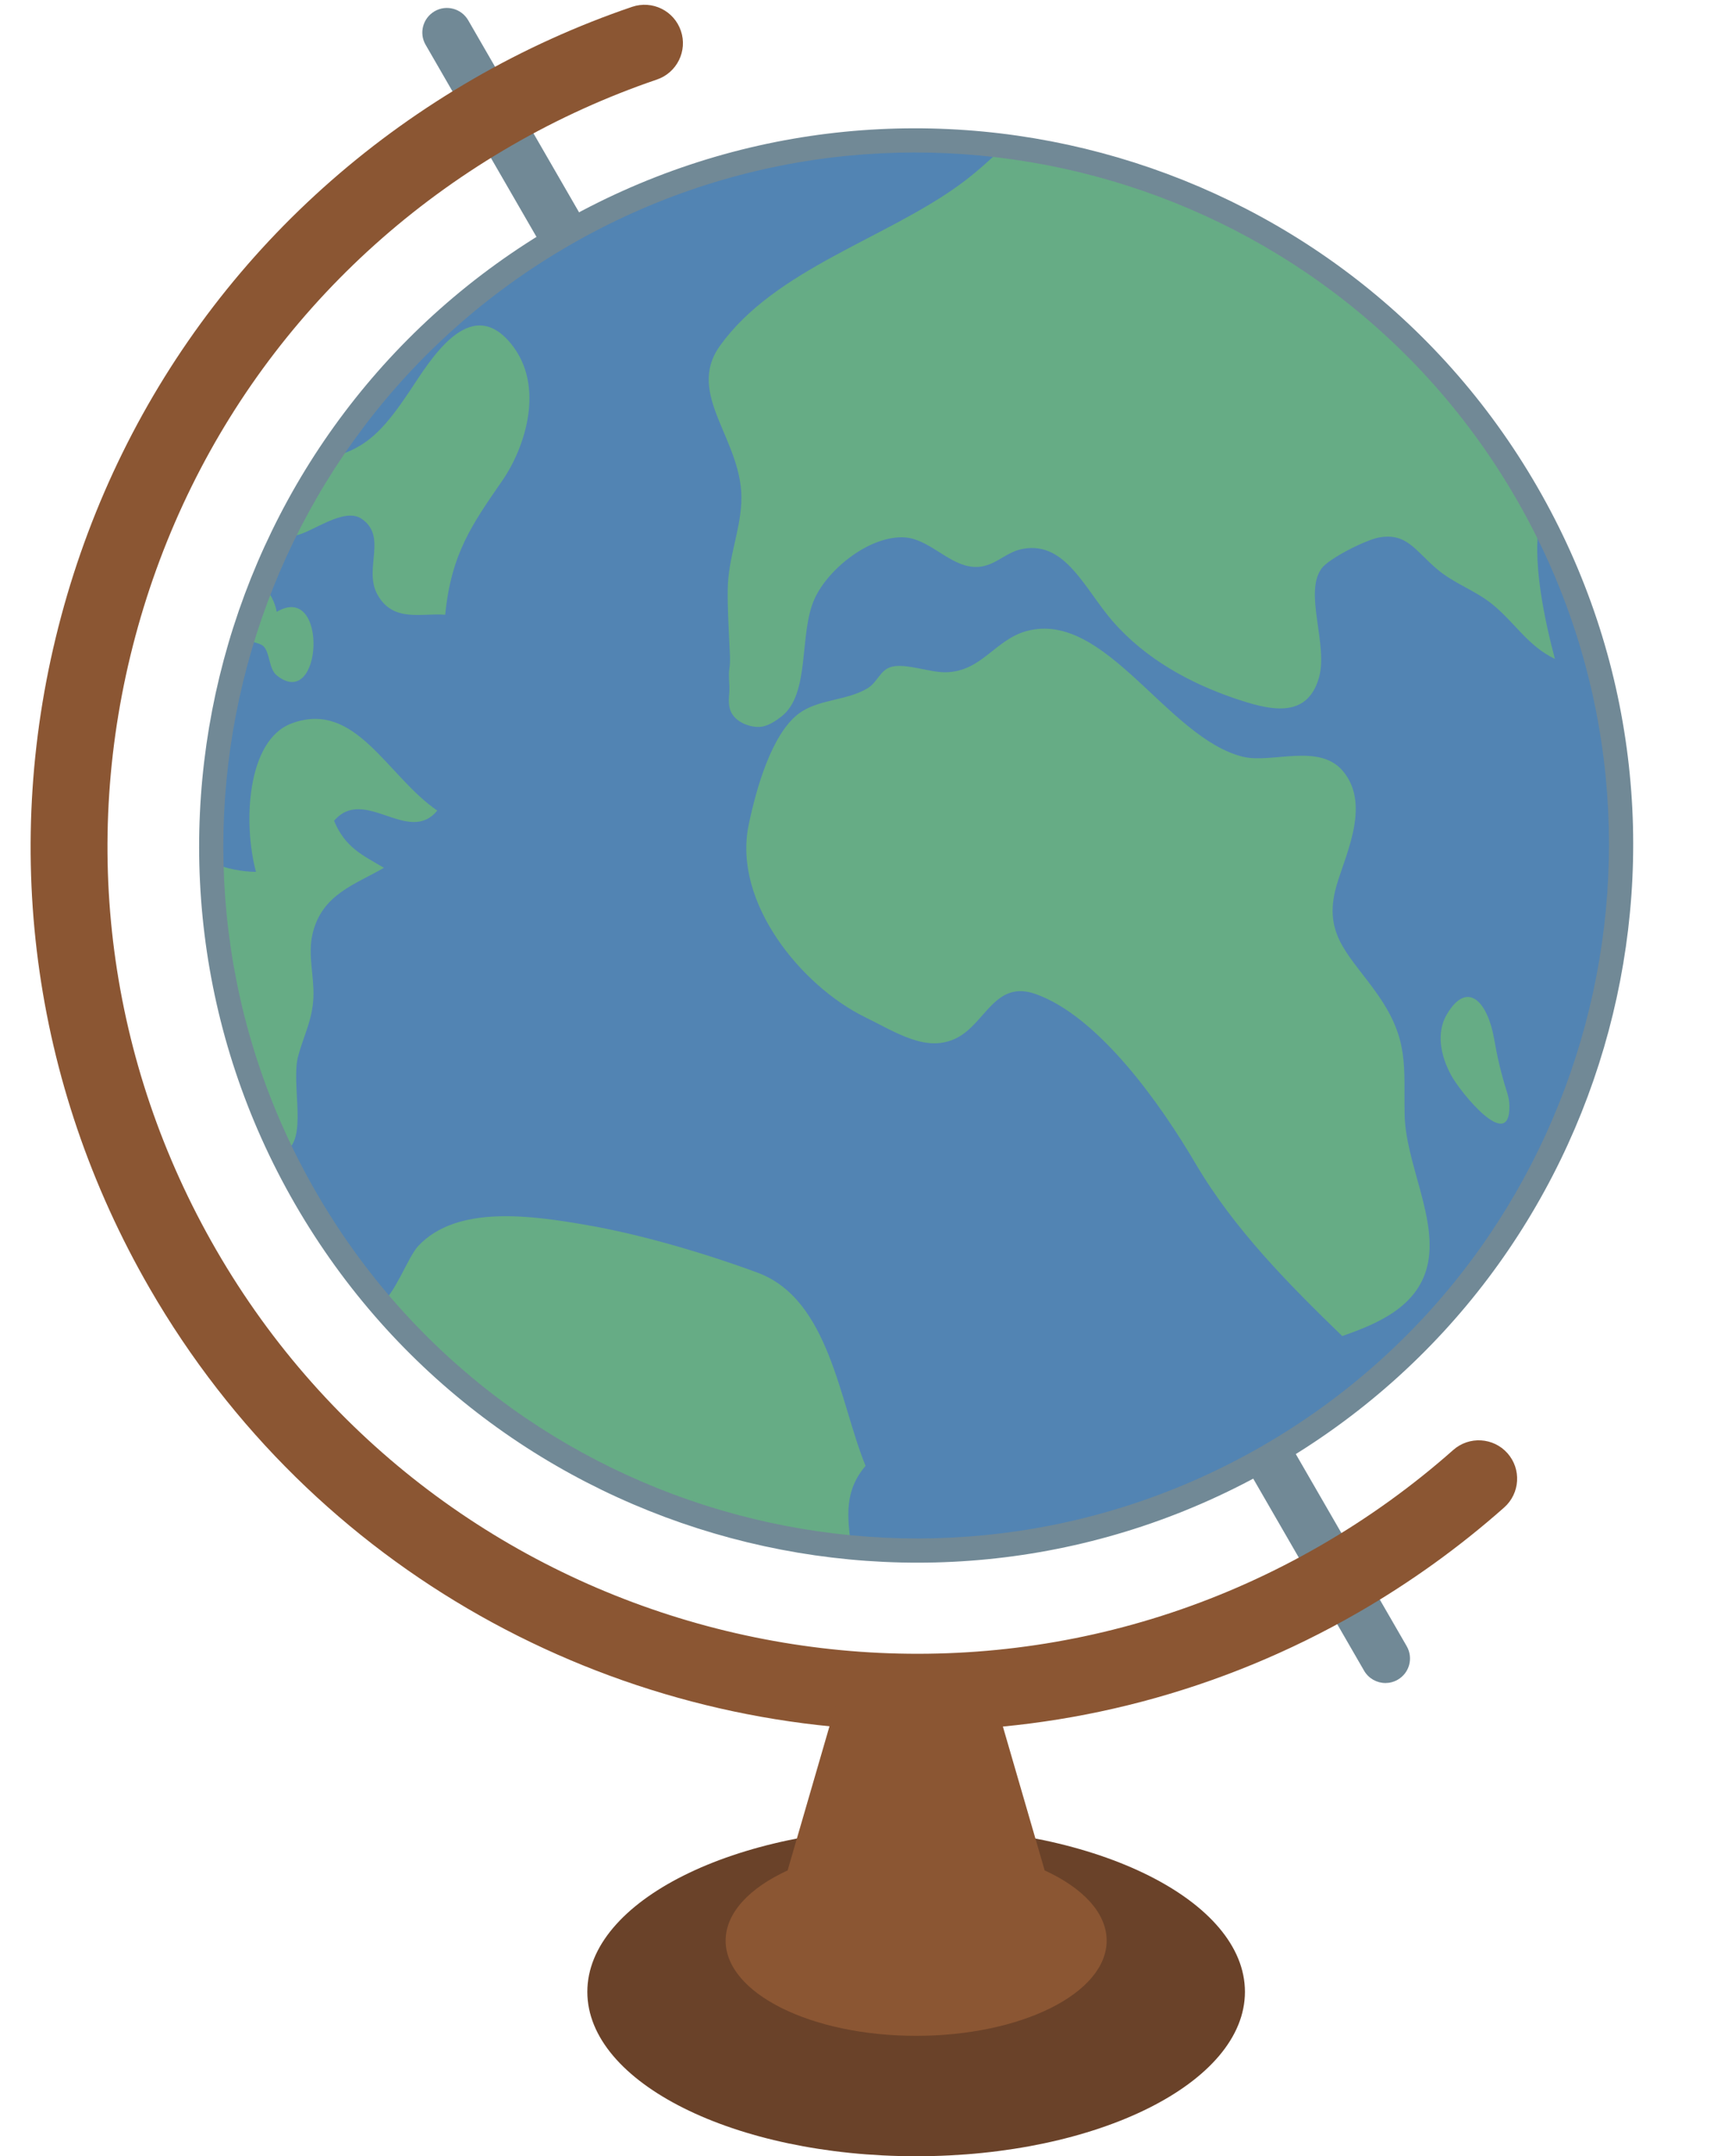
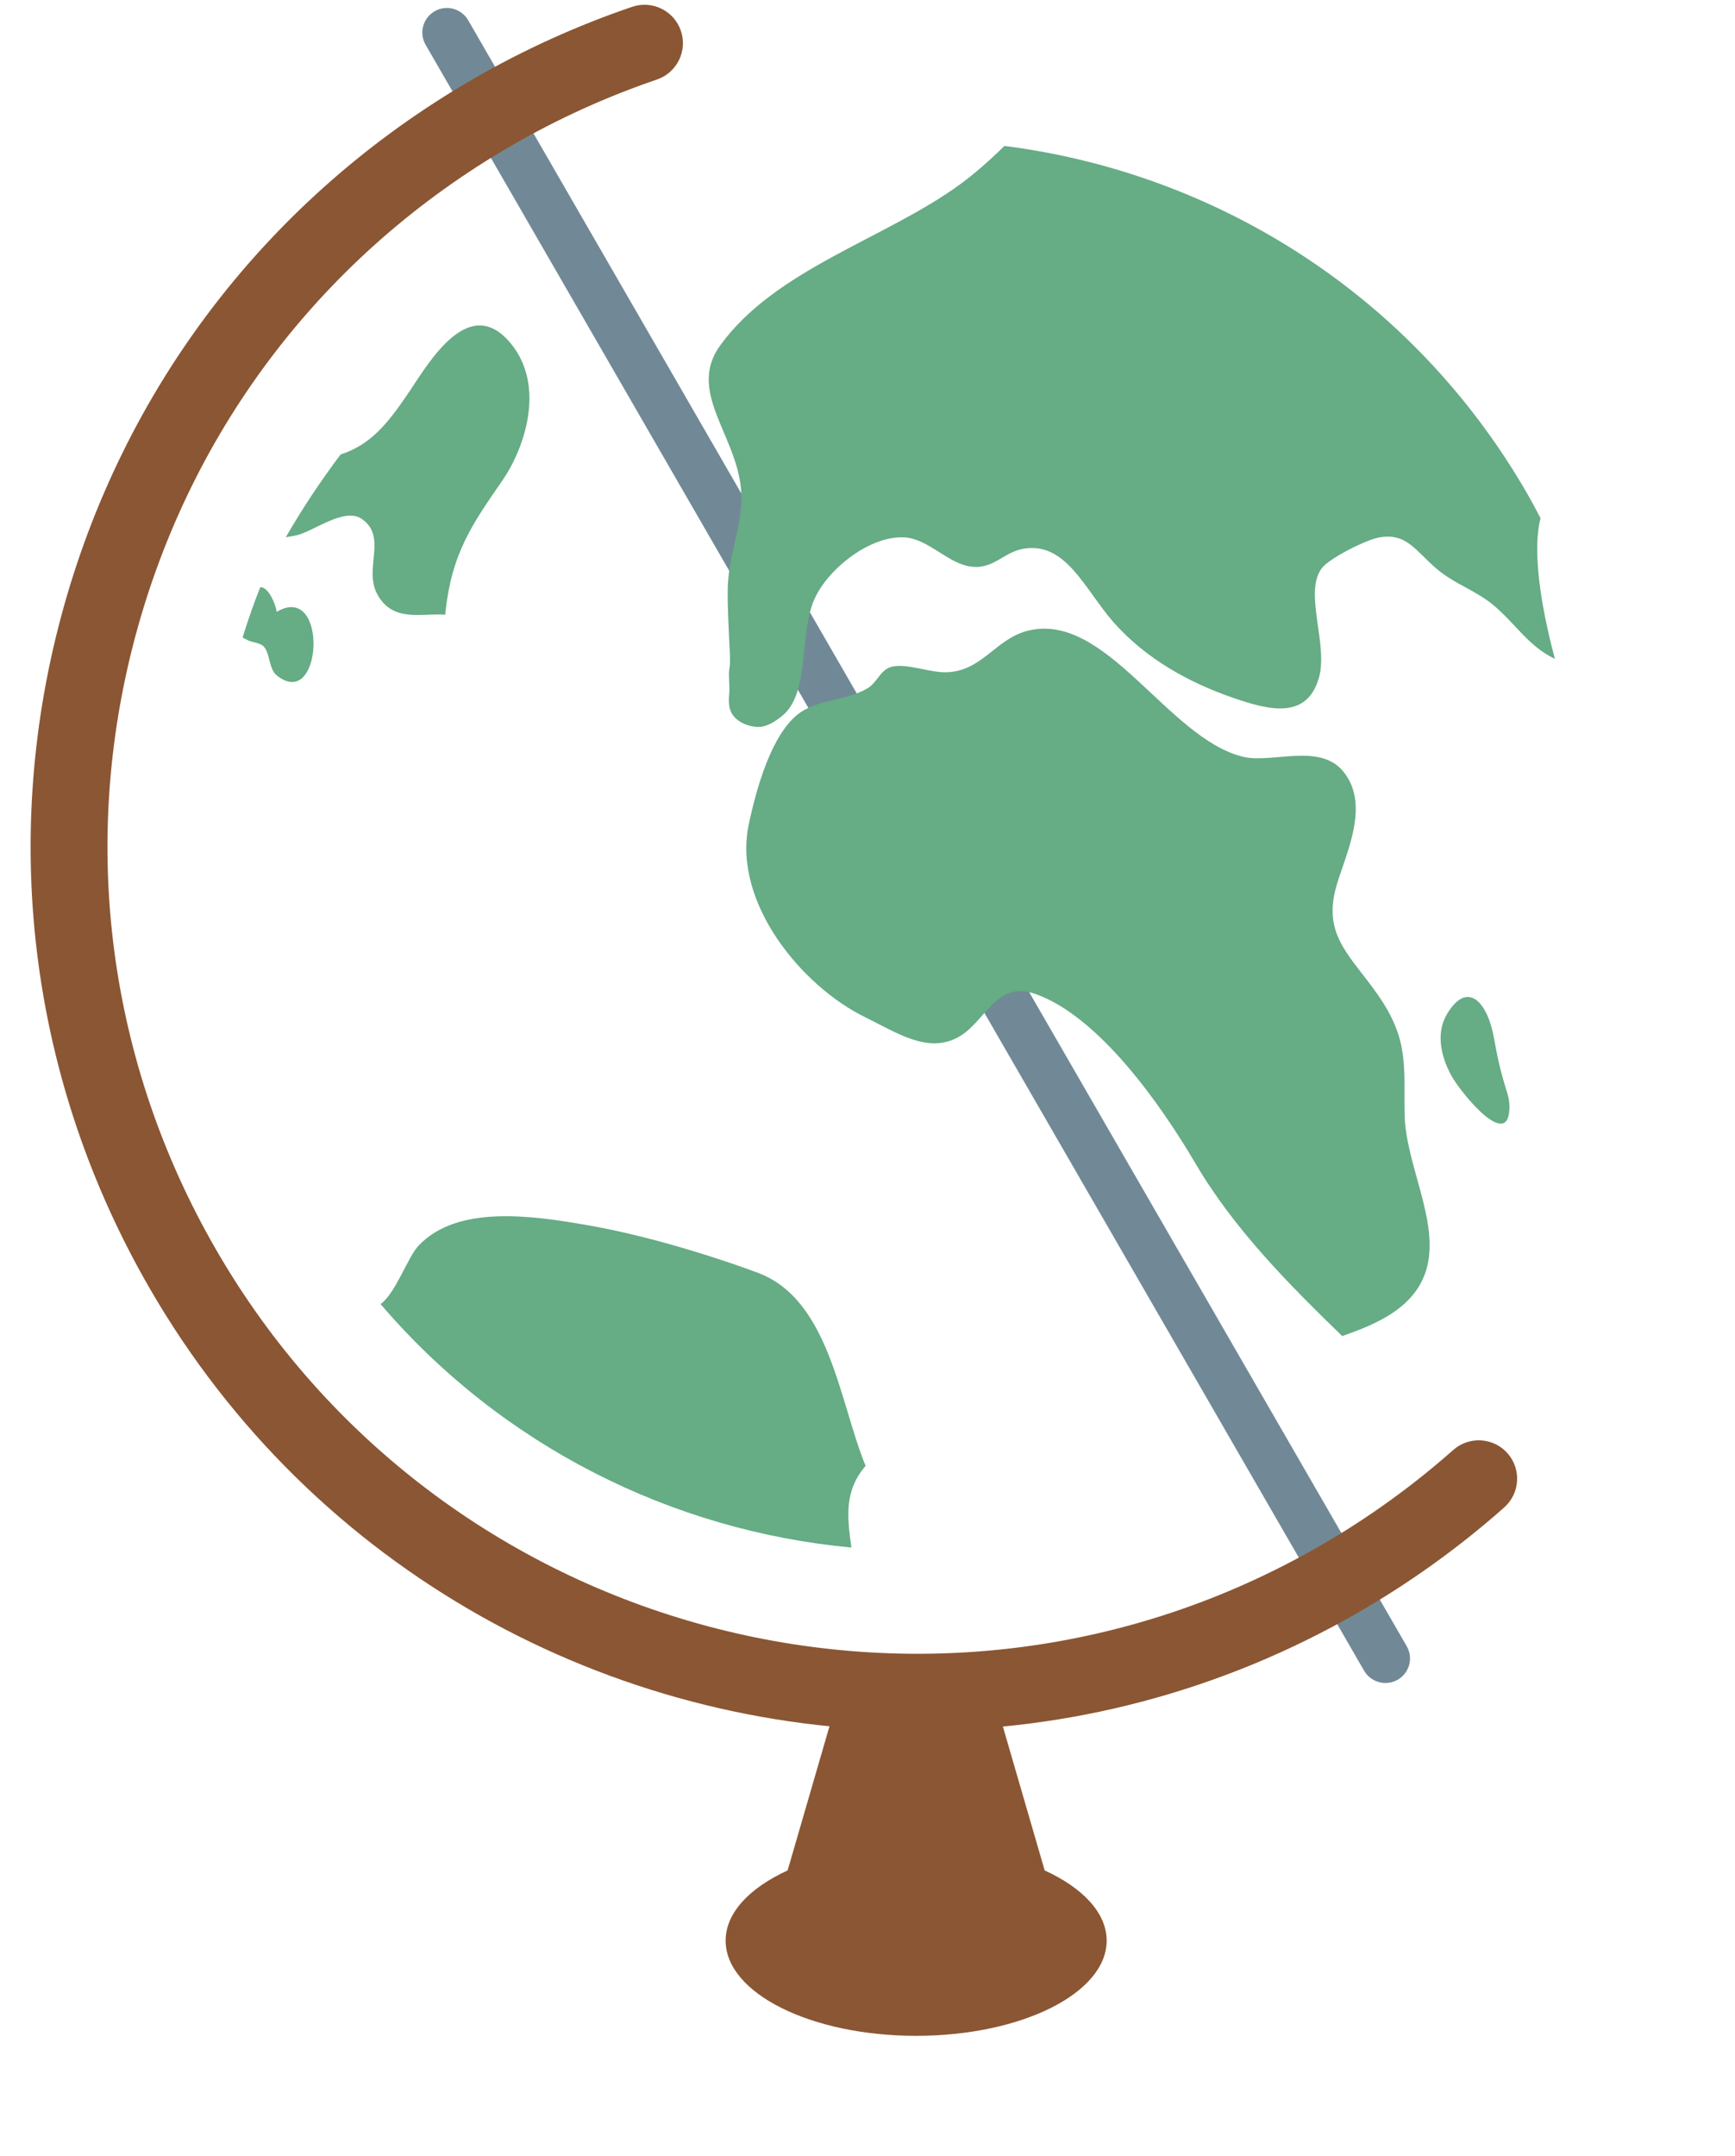
<svg xmlns="http://www.w3.org/2000/svg" height="1807.9" preserveAspectRatio="xMidYMid meet" version="1.0" viewBox="528.6 320.3 1455.0 1807.9" width="1455.0" zoomAndPan="magnify">
  <g>
    <g id="change1_1">
      <path d="M 1690.449 1731.422 C 1683.332 1731.422 1676.398 1727.703 1672.586 1721.172 L 885.52 357.852 C 879.844 348.055 883.211 335.496 893.078 329.734 C 902.875 324.031 915.527 327.426 921.246 337.297 L 1708.285 1700.543 C 1713.98 1710.41 1710.637 1722.961 1700.738 1728.66 C 1697.5 1730.523 1693.949 1731.422 1690.449 1731.422" fill="#718996" />
    </g>
    <g id="change2_1">
-       <path d="M 784.82 1324.828 C 621.531 1042.012 718.438 680.395 1001.242 517.094 C 1284.07 353.809 1645.695 450.734 1808.992 733.559 C 1972.281 1016.379 1875.367 1378 1592.547 1541.289 C 1309.762 1704.57 948.125 1607.719 784.82 1324.828" fill="#5284b3" />
-     </g>
+       </g>
    <g id="change3_1">
      <path d="M 901.953 835.734 C 907.043 784.285 924.535 759.949 950.031 722.992 C 968.445 696.27 986.496 644.059 956.887 608.188 C 922.344 566.297 889.094 622.859 872.328 647.969 C 853.188 676.543 838.984 693.32 814.27 701.328 C 797.426 723.684 782.031 746.816 768.262 770.77 C 770.758 770.332 773.398 769.809 776.461 769.301 C 790.664 766.605 817.234 745.082 832.016 755.402 C 853.734 770.387 833.363 797.109 844.988 818.562 C 858.09 842.711 882.688 834.066 901.953 835.734" fill="#66ac85" />
    </g>
    <g id="change3_2">
-       <path d="M 766.449 1286.262 C 787.746 1277.488 772.23 1229.699 778.652 1205.738 C 783.297 1188.57 790.633 1175.441 791.445 1156.551 C 792.203 1138.859 786.598 1121.18 790.633 1103.629 C 798.301 1070.059 826.473 1061.988 850.559 1047.898 C 832.734 1037.328 818.145 1031.109 808.746 1008.5 C 834.031 978.84 871.266 1029.391 895.285 999.922 C 852.992 970.898 826.855 907.031 773.352 926.762 C 735.316 940.73 732.414 1011.129 743.262 1051.301 C 731.902 1051.23 718.246 1048.801 705.723 1043.352 C 707.594 1125.672 726.922 1208.559 764.816 1286.648 C 765.359 1286.59 765.938 1286.52 766.449 1286.262" fill="#66ac85" />
-     </g>
+       </g>
    <g id="change3_3">
      <path d="M 737.09 857.453 C 740.344 858.797 746.766 859.504 749.469 862.066 C 755.207 867.574 753.797 881.09 760.777 886.66 C 799.246 917.41 804.289 807.488 760.652 833.305 C 759.59 826.641 754.867 815.43 749.059 812.996 C 748.352 812.676 747.598 812.676 746.832 812.676 C 741.387 826.449 736.438 840.539 732.031 854.828 C 733.73 855.656 735.395 856.688 737.09 857.453" fill="#66ac85" />
    </g>
    <g id="change3_4">
      <path d="M 1370.918 442.66 C 1358.539 454.832 1345.977 465.918 1333.633 474.941 C 1271.242 520.488 1178.641 545.926 1132.492 610.047 C 1102.539 651.684 1152.859 689.871 1150.281 741.695 C 1149.031 766.613 1139.293 788.266 1138.891 814.148 C 1138.648 829.266 1139.609 844.504 1140.242 859.82 C 1140.57 866.934 1141.332 874.555 1140.242 881.211 C 1139.293 886.848 1140.621 894.406 1140.223 900.375 C 1139.852 905.934 1139.02 912.41 1142.062 918.055 C 1146.98 927.219 1160.582 931.051 1168.281 929.449 C 1173.789 928.227 1179.281 924.715 1183.691 921.25 C 1208.73 902.039 1198.102 851.422 1211.98 821.77 C 1223.66 796.652 1258.836 768.859 1287.652 770.906 C 1306.703 772.312 1322.547 791.535 1340.969 795.062 C 1361.215 798.895 1369.602 783.273 1386.949 780.387 C 1422.375 774.297 1438.367 814.332 1461.645 841.113 C 1489.574 873.211 1526.949 893.062 1562.766 905.43 C 1592.879 915.812 1624.184 923.691 1634.516 889.152 C 1642.875 861.227 1621.867 817.922 1636.773 797.109 C 1643.012 788.391 1673.777 773.211 1684.406 771.09 C 1708.129 766.48 1715.254 781.793 1733.43 797.23 C 1748.375 809.98 1765.477 814.973 1780.496 827.281 C 1799.621 843.039 1809.855 861.805 1832.566 872.754 C 1824.328 841.758 1812.297 787.824 1820.496 754.691 C 1816.77 747.652 1813.012 740.535 1808.992 733.559 C 1712.875 567.062 1547.957 465.152 1370.918 442.66" fill="#66ac85" />
    </g>
    <g id="change3_5">
      <path d="M 1242.59 1617.84 C 1238.891 1591.641 1236.68 1570.109 1254.5 1549.359 C 1232.449 1495.48 1224.27 1409.84 1164.02 1387.41 C 1119.711 1371.02 1065.371 1355.129 1021.051 1347.512 C 974.707 1339.43 911.848 1330.211 879.355 1364.988 C 870.77 1374.031 859.977 1405.289 847.738 1413.68 C 949.531 1532.828 1092.422 1603.871 1242.59 1617.84" fill="#66ac85" />
    </g>
    <g id="change3_6">
      <path d="M 1742.016 1170.645 C 1733.074 1185.699 1736.32 1204.781 1745.52 1221.766 C 1753.633 1236.754 1795.086 1287.289 1794.426 1247.445 C 1794.348 1242.898 1793.379 1238.934 1791.895 1234.387 C 1787.367 1220.09 1784.039 1205.621 1781.539 1191.016 C 1776.289 1161.027 1759.516 1141.305 1742.016 1170.645" fill="#66ac85" />
    </g>
    <g id="change3_7">
      <path d="M 1397.242 1153.797 C 1450.453 1172.816 1502.273 1246.68 1531.258 1295.996 C 1563.617 1351.027 1609.602 1397.281 1654.203 1440.52 C 1682.316 1430.66 1716.996 1416.762 1725.5 1382.035 C 1735.07 1343.023 1707.309 1295.996 1706.543 1254.812 C 1705.785 1214.523 1710.418 1192.359 1684.414 1154.879 C 1661.762 1122.266 1639.215 1106.129 1648.168 1067.625 C 1654.203 1041.688 1679.812 996.586 1654.801 966.801 C 1634.828 943.031 1595.168 960.648 1571.059 954.824 C 1507.617 939.445 1455.777 831.891 1389.867 849.316 C 1362.914 856.426 1351.906 883.711 1321.238 883.965 C 1308.199 884.102 1287.828 876.152 1276.16 879.418 C 1266.633 881.984 1264.578 892.301 1256.094 897.418 C 1238.395 908.055 1214.664 906.266 1198.102 918.879 C 1175.609 936.176 1162.793 981.34 1156.406 1012.148 C 1143.051 1077.047 1200.766 1146.941 1253.773 1173.008 C 1280.738 1186.207 1306.199 1203.633 1331.574 1190.242 C 1355.398 1177.617 1363.266 1141.68 1397.242 1153.797" fill="#66ac85" />
    </g>
    <g id="change1_2">
-       <path d="M 1006.324 525.863 C 728.801 686.078 633.418 1042.25 793.617 1319.766 C 953.844 1597.277 1309.969 1692.656 1587.461 1532.508 C 1864.992 1372.227 1960.395 1016.129 1800.191 738.609 C 1639.953 461.102 1283.812 365.715 1006.324 525.863 Z M 1597.621 1550.059 C 1310.422 1715.906 941.863 1617.066 776.047 1329.887 C 610.242 1042.703 708.988 674.172 996.188 508.312 C 1283.383 342.531 1651.926 441.309 1817.77 728.488 C 1983.578 1015.676 1884.852 1384.277 1597.621 1550.059" fill="#718996" />
-     </g>
+       </g>
    <g id="change4_1">
      <path d="M 1298.148 1771.391 C 1041.41 1771.391 791.352 1638.211 654.039 1400.363 C 554.906 1228.684 528.578 1028.617 579.891 837.074 C 631.203 645.543 754.02 485.523 925.75 386.359 C 968.059 361.883 1012.809 341.648 1058.738 326.016 C 1075.598 320.312 1093.891 329.285 1099.609 346.188 C 1105.328 362.969 1096.289 381.297 1079.457 387 C 1037.539 401.285 996.664 419.793 957.969 442.148 C 801.148 532.668 688.984 678.797 642.125 853.738 C 595.25 1028.684 619.32 1211.383 709.836 1368.133 C 896.711 1691.832 1312.133 1803.102 1635.844 1616.242 C 1675.73 1593.242 1713.219 1566.211 1747.293 1536.043 C 1760.609 1524.25 1780.992 1525.461 1792.777 1538.73 C 1804.59 1552.051 1803.371 1572.359 1790.055 1584.211 C 1752.734 1617.262 1711.699 1646.859 1668.062 1672.043 C 1551.473 1739.359 1423.988 1771.391 1298.148 1771.391" fill="#8b5633" />
    </g>
    <g id="change5_1">
-       <path d="M 1572.621 1990.34 C 1572.621 2066.512 1449.199 2128.199 1296.91 2128.199 C 1144.629 2128.199 1021.148 2066.512 1021.148 1990.34 C 1021.148 1914.238 1144.629 1852.43 1296.91 1852.43 C 1449.199 1852.43 1572.621 1914.238 1572.621 1990.34" fill="#6a4229" />
-     </g>
+       </g>
    <g id="change4_2">
      <path d="M 1404.68 1888.551 L 1361.32 1739.289 L 1232.469 1739.289 L 1189.109 1888.551 C 1157.23 1903.16 1137.129 1924.109 1137.129 1947.422 C 1137.129 1991.5 1208.648 2027.238 1296.91 2027.238 C 1385.141 2027.238 1456.66 1991.5 1456.66 1947.422 C 1456.66 1924.109 1436.559 1903.16 1404.68 1888.551" fill="#8b5633" />
    </g>
  </g>
</svg>